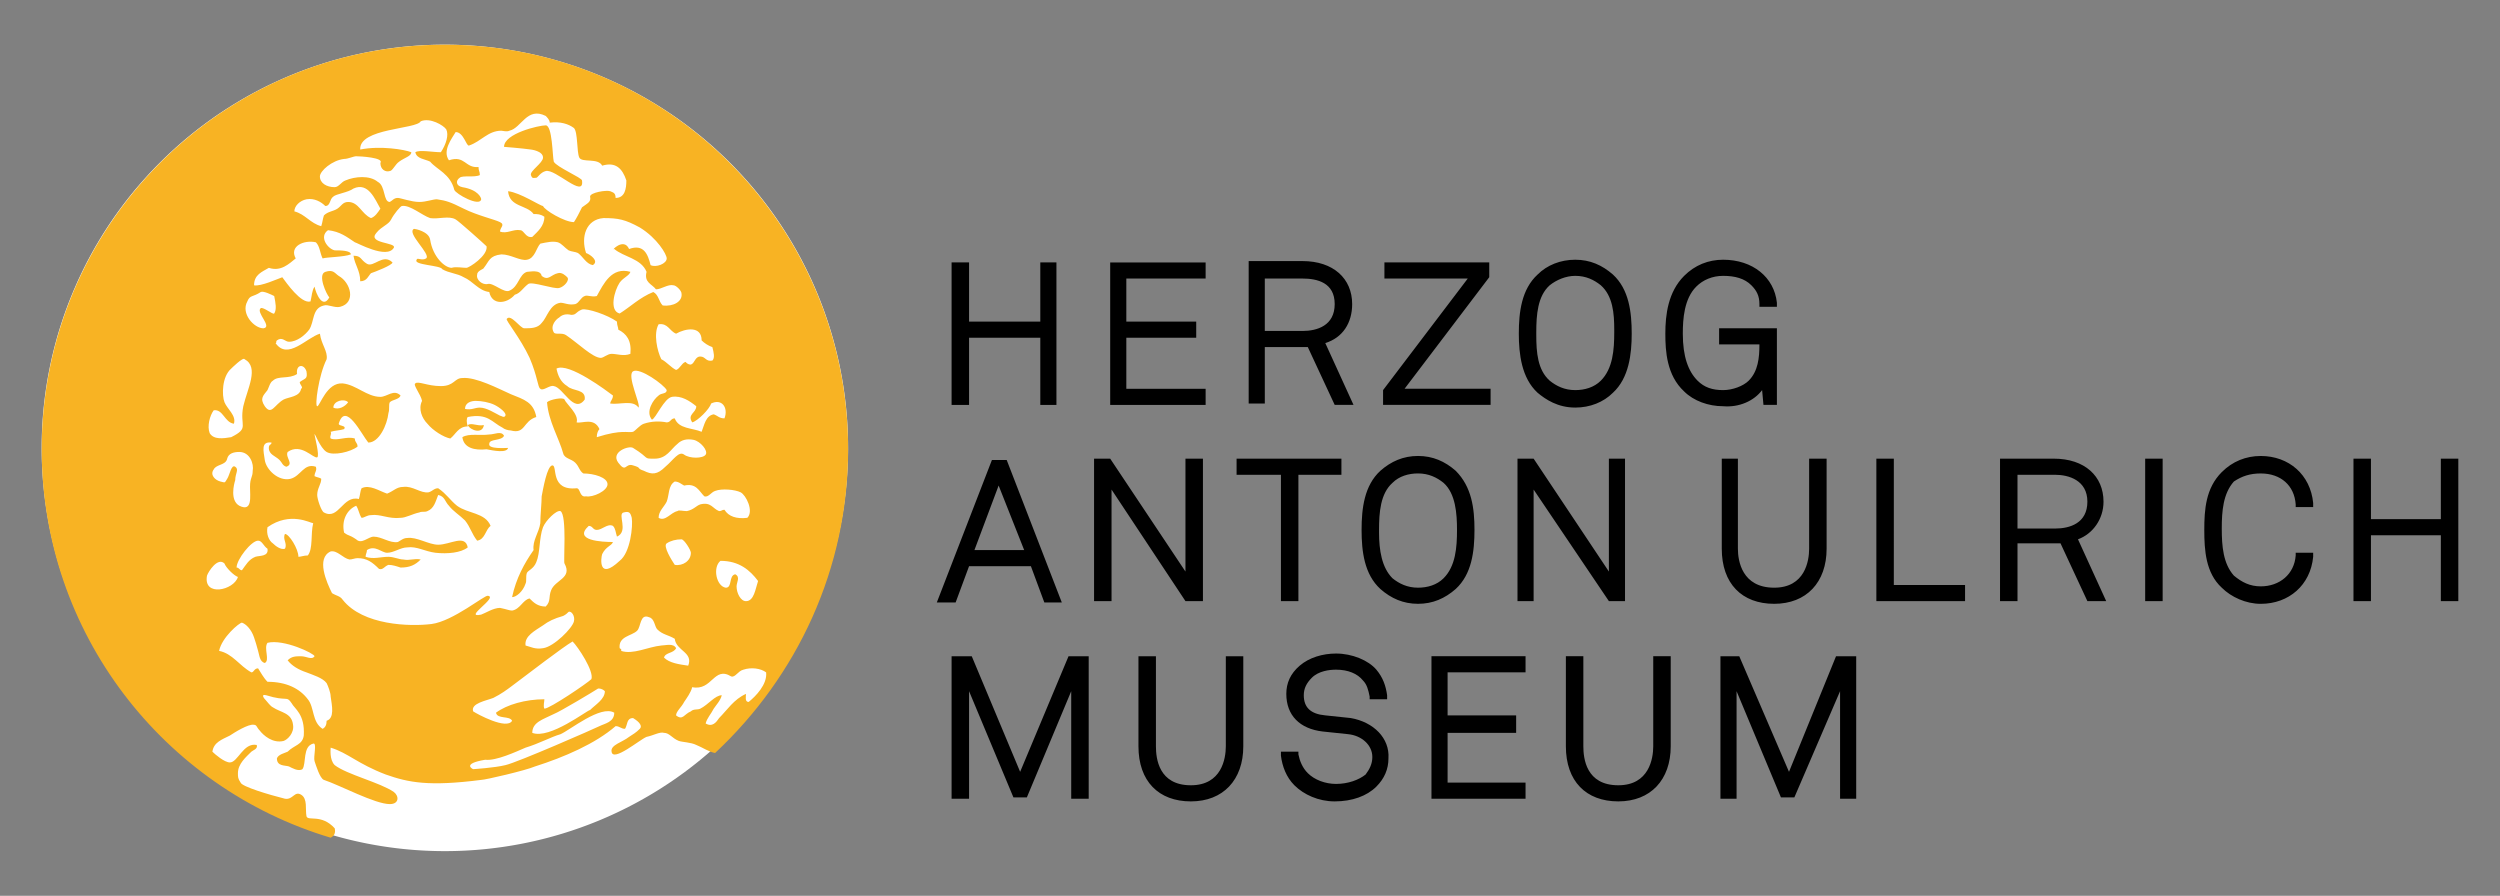
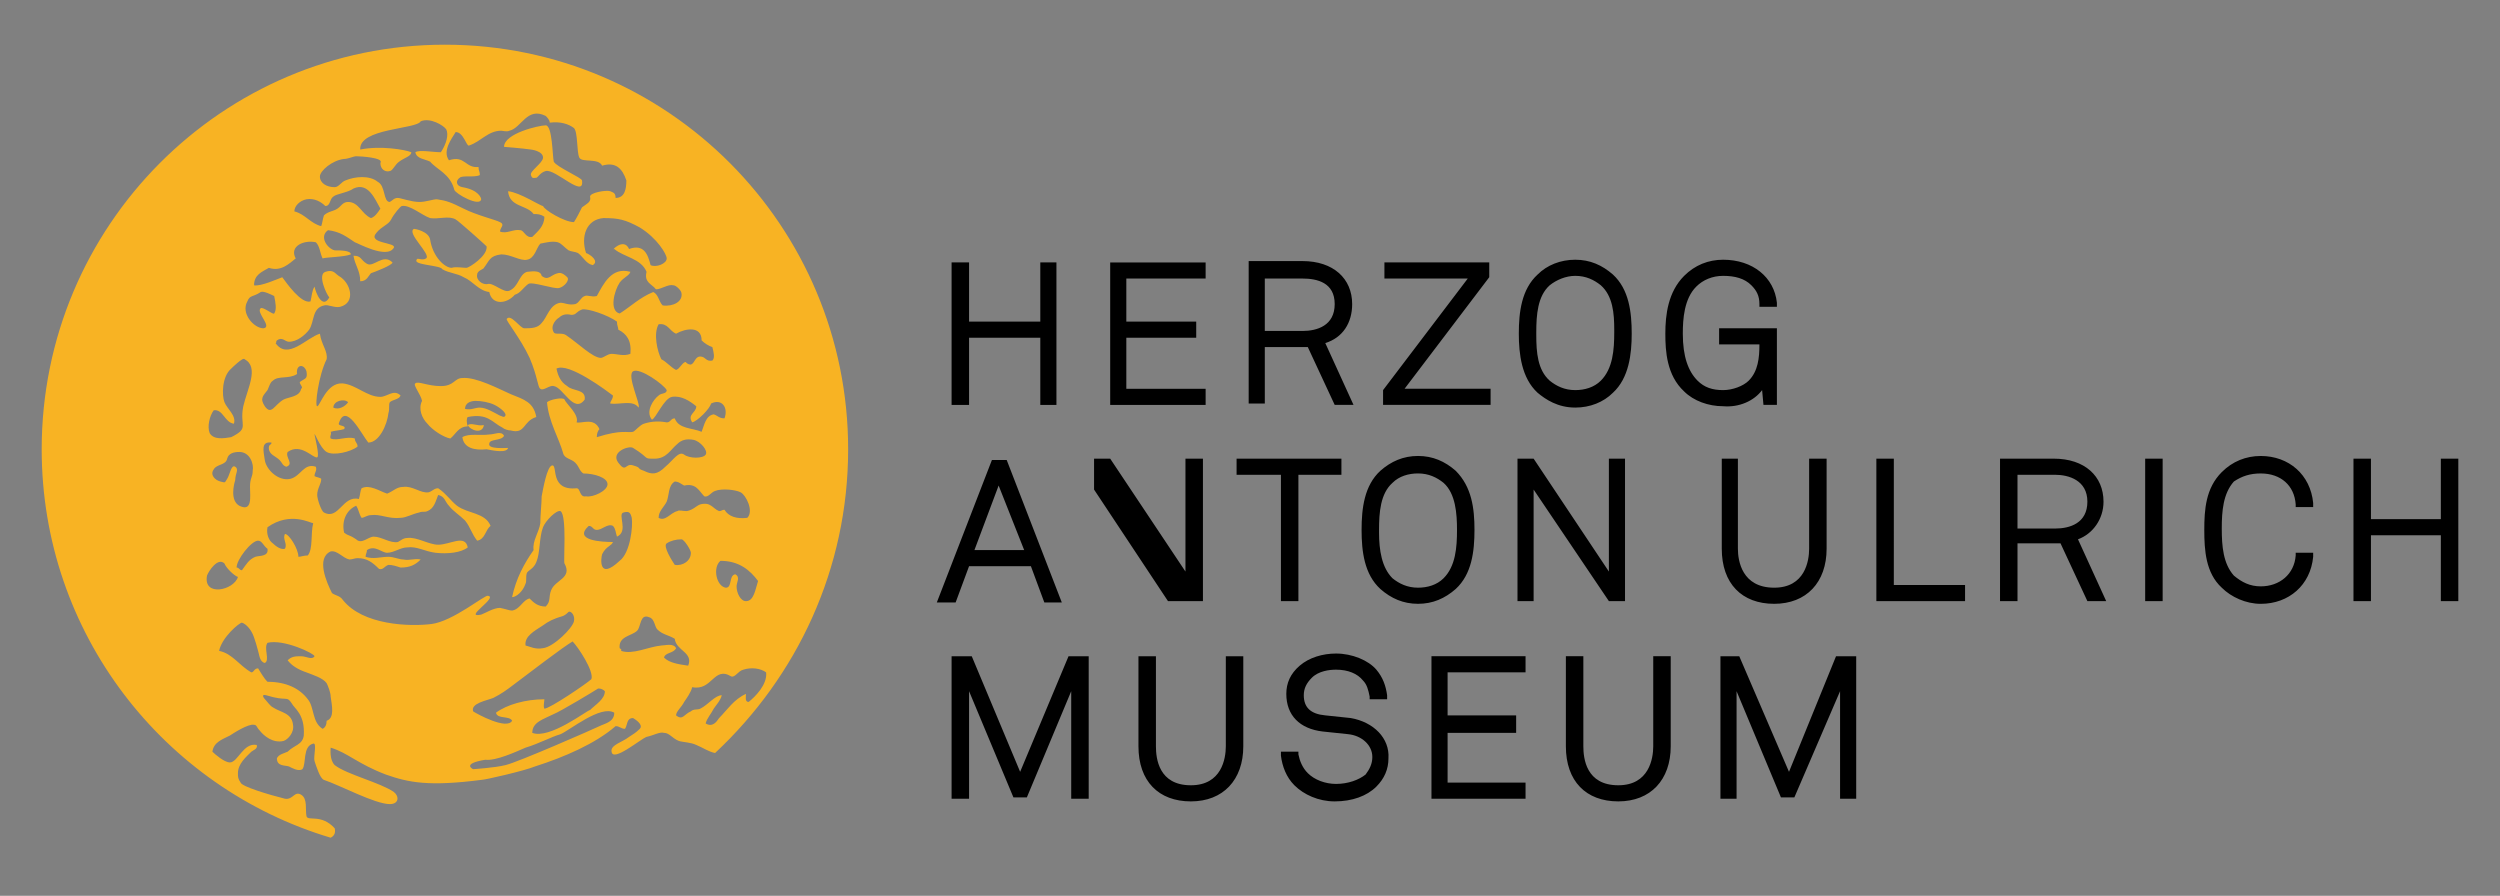
<svg xmlns="http://www.w3.org/2000/svg" width="600" height="215" version="1.1">
  <rect width="100%" height="100%" fill="#808080" stroke="none" />
-   <path d="m542.58 113.63c4.839 0 8.065 2.903 8.387 7.419v0.645h4.194v-0.968c-0.645-6.774-5.806-11.29-12.581-11.29-3.548 0-6.774 1.29-9.355 3.871-3.871 3.871-4.194 9.032-4.194 13.871s0.323 10.323 4.194 13.871c2.258 2.258 5.806 3.871 9.355 3.871 6.774 0 11.935-4.516 12.581-11.29v-0.968h-4.194v0.645c-0.323 4.516-3.871 7.419-8.387 7.419-2.581 0-4.516-0.968-6.452-2.581-2.581-2.903-2.903-7.097-2.903-11.29 0-4.194 0.323-8.387 2.903-11.29 1.935-1.29 3.871-1.935 6.452-1.935zm-253.23-20.323h-19.032v-12.258h16.774v-3.871h-16.774v-10.323h19.032v-3.871h-22.903v34.194h22.903zm-56.774-12.258h17.097v16.129h3.871v-34.194h-3.871v14.194h-17.097v-14.194h-4.194v34.194h4.194zm12.258 104.19-11.613-27.742h-4.839v34.194h4.194v-25.806l10.645 25.484h3.226l10.645-25.484v25.806h4.194v-34.194h-4.839zm-12.258-49.355h14.839l3.226 8.71h4.194l-13.226-34.194h-3.548l-13.226 34.194h4.516zm1.29-3.871 5.806-15.484 6.129 15.484zm54.839 12.258v-34.194h-4.194v27.097l-18.065-27.097h-3.871v34.194h4.194v-26.774l17.742 26.774zm128.39-12.581v-21.613h-3.871v21.613c0 8.387 4.839 13.226 12.581 13.226 7.742 0 12.581-5.161 12.581-13.226v-21.613h-4.194v21.613c0 2.903-0.968 9.355-8.387 9.355-7.742 0-8.71-6.452-8.71-9.355zm-39.032-33.871c3.548 0 6.774-1.29 9.032-3.548 3.871-3.548 4.516-9.355 4.516-14.194 0-5.161-0.645-10.645-4.516-14.194-2.581-2.258-5.484-3.548-9.032-3.548s-6.774 1.29-9.032 3.548c-3.871 3.548-4.516 9.032-4.516 14.194 0 4.839 0.645 10.645 4.516 14.194 1.935 1.613 4.839 3.548 9.032 3.548zm0-31.613c2.581 0 4.516 0.968 6.129 2.258 2.903 2.581 3.226 6.774 3.226 10.645v0.645c0 4.194-0.323 8.71-3.226 11.613-1.613 1.613-3.871 2.258-6.129 2.258-2.581 0-4.516-0.968-6.129-2.258-2.903-2.581-3.226-6.774-3.226-10.968v-0.645c0-4.194 0.323-8.71 3.226-11.29 1.613-1.29 3.871-2.258 6.129-2.258zm207.74 43.871v14.516h-16.774v-14.516h-4.194v34.194h4.194v-15.806h16.774v15.806h4.194v-34.194zm-228.06-16.774h-20.645l20.323-26.774v-3.548h-25.161v3.871h20l-20.323 26.774v3.548h25.806zm147.1 27.097c0-6.129-4.516-10.323-11.935-10.323h-12.903v34.194h4.194v-13.871h10.323l6.452 13.871h4.516l-6.774-14.839c3.548-1.29 6.129-4.839 6.129-9.032zm-3.871 0c0 5.161-4.194 6.452-7.742 6.452h-9.032v-12.903h9.032c3.226 0 7.742 1.29 7.742 6.452zm-197.42-37.097h10.323l6.452 13.871h4.516l-6.774-14.839c4.194-1.29 6.452-4.839 6.452-9.355 0-6.129-4.516-10.323-11.935-10.323h-12.903v34.194h3.871zm16.774-10.323c0 5.161-4.194 6.452-7.742 6.452h-9.032v-12.581h9.032c3.548 0 7.742 0.968 7.742 6.129zm-26.129 106.13c0 2.903-0.968 9.355-8.387 9.355-7.742 0-8.387-6.452-8.387-9.355v-21.613h-4.194v21.613c0 8.387 4.839 13.226 12.581 13.226s12.581-5.161 12.581-13.226v-21.613h-4.194zm128.71-85.484 0.323 3.548h3.226v-18.387h-13.871v3.871h9.677c0 3.226-0.323 6.452-2.581 8.71-1.29 1.29-3.871 2.258-6.129 2.258-2.581 0-4.516-0.645-6.129-2.258-2.258-2.258-3.548-5.806-3.548-11.29 0-3.548 0.323-8.387 3.226-11.29 1.613-1.613 3.871-2.581 6.452-2.581 2.903 0 5.161 0.645 6.774 2.258 1.29 1.29 1.935 2.581 1.935 4.516v0.645h4.194v-0.968c-0.645-6.129-5.806-10.323-12.903-10.323-3.548 0-6.774 1.29-9.355 3.871-3.871 3.871-4.516 9.355-4.516 13.871 0 4.194 0.323 10 4.516 13.871 2.258 2.258 5.806 3.548 9.355 3.548 3.871 0.323 7.419-1.29 9.355-3.871zm-32.903 50.645v-34.194h-3.871v27.097l-18.065-27.097h-3.871v34.194h3.871v-26.774l18.065 26.774zm39.355 40.968-11.936-27.742h-4.516v34.194h3.871v-25.806l10.645 25.484h3.226l10.968-25.484v25.806h3.871v-34.194h-4.839zm25.161-75.161h-4.194v34.194h21.29v-3.871h-17.097zm-57.742 69.032c0 2.903-0.968 9.355-8.387 9.355-7.742 0-8.387-6.452-8.387-9.355v-21.613h-4.194v21.613c0 8.387 4.839 13.226 12.581 13.226s12.581-5.161 12.581-13.226v-21.613h-4.194zm-85.161-34.839v-30.323h10.323v-3.871h-25.161v3.871h10.645v30.323zm12.581 28.065-6.129-0.645c-3.548-0.323-5.161-1.935-5.161-4.839 0-1.613 0.645-2.903 1.935-4.194 1.613-1.613 4.194-1.935 5.806-1.935 2.903 0 5.161 0.968 6.452 2.581 0.968 0.968 1.29 2.258 1.613 3.871v0.645h4.194v-0.968c-0.323-2.258-0.968-4.194-2.581-6.129-1.935-2.258-5.806-3.871-9.677-3.871-3.226 0-6.452 0.968-8.71 2.903-2.258 1.935-3.226 4.194-3.226 6.774 0 5.161 3.226 8.387 8.71 9.032l6.129 0.645c3.226 0.323 5.806 2.581 5.806 5.484 0 1.613-0.645 2.903-1.613 4.194-1.613 1.29-4.194 2.258-7.097 2.258-2.581 0-5.161-0.968-6.774-2.581-1.29-1.29-1.935-2.903-2.258-4.516v-0.645h-4.194v0.968c0.323 2.581 1.29 5.161 3.226 7.097 2.258 2.258 5.806 3.871 9.677 3.871 4.194 0 7.742-1.29 10-3.548 1.935-1.935 2.903-4.194 2.903-6.774 0.323-4.839-3.548-8.71-9.032-9.677zm29.677-45.161c0-5.161-0.645-10.323-4.516-14.194-2.581-2.258-5.484-3.548-9.032-3.548s-6.452 1.29-9.032 3.548c-3.871 3.548-4.516 9.032-4.516 14.194 0 5.161 0.645 10.645 4.516 14.194 2.581 2.258 5.484 3.548 9.032 3.548 3.548 0 6.452-1.29 9.032-3.548 3.871-3.548 4.516-9.032 4.516-14.194zm-4.194 0c0 4.194-0.323 8.71-3.226 11.613-1.613 1.613-3.871 2.258-6.129 2.258-2.581 0-4.516-0.968-6.129-2.258-2.581-2.581-3.226-6.774-3.226-10.968v-0.645c0-4.194 0.323-8.71 3.226-11.29 1.613-1.613 3.871-2.258 6.129-2.258 2.581 0 4.516 0.968 6.129 2.258 2.903 2.581 3.226 7.419 3.226 11.29zm165.16-17.097h4.194v34.194h-4.194zm-171.29 81.613h22.581v-3.871h-18.71v-11.935h16.452v-4.194h-16.452v-10.323h18.71v-3.871h-22.581z" />
-   <path d="m106.77 204.27a96.775 96.775 0 1 0 0-193.55 96.775 96.775 0 0 0 0 193.55" fill="#fff" />
+   <path d="m542.58 113.63c4.839 0 8.065 2.903 8.387 7.419v0.645h4.194v-0.968c-0.645-6.774-5.806-11.29-12.581-11.29-3.548 0-6.774 1.29-9.355 3.871-3.871 3.871-4.194 9.032-4.194 13.871s0.323 10.323 4.194 13.871c2.258 2.258 5.806 3.871 9.355 3.871 6.774 0 11.935-4.516 12.581-11.29v-0.968h-4.194v0.645c-0.323 4.516-3.871 7.419-8.387 7.419-2.581 0-4.516-0.968-6.452-2.581-2.581-2.903-2.903-7.097-2.903-11.29 0-4.194 0.323-8.387 2.903-11.29 1.935-1.29 3.871-1.935 6.452-1.935zm-253.23-20.323h-19.032v-12.258h16.774v-3.871h-16.774v-10.323h19.032v-3.871h-22.903v34.194h22.903zm-56.774-12.258h17.097v16.129h3.871v-34.194h-3.871v14.194h-17.097v-14.194h-4.194v34.194h4.194zm12.258 104.19-11.613-27.742h-4.839v34.194h4.194v-25.806l10.645 25.484h3.226l10.645-25.484v25.806h4.194v-34.194h-4.839zm-12.258-49.355h14.839l3.226 8.71h4.194l-13.226-34.194h-3.548l-13.226 34.194h4.516zm1.29-3.871 5.806-15.484 6.129 15.484zm54.839 12.258v-34.194h-4.194v27.097l-18.065-27.097h-3.871v34.194v-26.774l17.742 26.774zm128.39-12.581v-21.613h-3.871v21.613c0 8.387 4.839 13.226 12.581 13.226 7.742 0 12.581-5.161 12.581-13.226v-21.613h-4.194v21.613c0 2.903-0.968 9.355-8.387 9.355-7.742 0-8.71-6.452-8.71-9.355zm-39.032-33.871c3.548 0 6.774-1.29 9.032-3.548 3.871-3.548 4.516-9.355 4.516-14.194 0-5.161-0.645-10.645-4.516-14.194-2.581-2.258-5.484-3.548-9.032-3.548s-6.774 1.29-9.032 3.548c-3.871 3.548-4.516 9.032-4.516 14.194 0 4.839 0.645 10.645 4.516 14.194 1.935 1.613 4.839 3.548 9.032 3.548zm0-31.613c2.581 0 4.516 0.968 6.129 2.258 2.903 2.581 3.226 6.774 3.226 10.645v0.645c0 4.194-0.323 8.71-3.226 11.613-1.613 1.613-3.871 2.258-6.129 2.258-2.581 0-4.516-0.968-6.129-2.258-2.903-2.581-3.226-6.774-3.226-10.968v-0.645c0-4.194 0.323-8.71 3.226-11.29 1.613-1.29 3.871-2.258 6.129-2.258zm207.74 43.871v14.516h-16.774v-14.516h-4.194v34.194h4.194v-15.806h16.774v15.806h4.194v-34.194zm-228.06-16.774h-20.645l20.323-26.774v-3.548h-25.161v3.871h20l-20.323 26.774v3.548h25.806zm147.1 27.097c0-6.129-4.516-10.323-11.935-10.323h-12.903v34.194h4.194v-13.871h10.323l6.452 13.871h4.516l-6.774-14.839c3.548-1.29 6.129-4.839 6.129-9.032zm-3.871 0c0 5.161-4.194 6.452-7.742 6.452h-9.032v-12.903h9.032c3.226 0 7.742 1.29 7.742 6.452zm-197.42-37.097h10.323l6.452 13.871h4.516l-6.774-14.839c4.194-1.29 6.452-4.839 6.452-9.355 0-6.129-4.516-10.323-11.935-10.323h-12.903v34.194h3.871zm16.774-10.323c0 5.161-4.194 6.452-7.742 6.452h-9.032v-12.581h9.032c3.548 0 7.742 0.968 7.742 6.129zm-26.129 106.13c0 2.903-0.968 9.355-8.387 9.355-7.742 0-8.387-6.452-8.387-9.355v-21.613h-4.194v21.613c0 8.387 4.839 13.226 12.581 13.226s12.581-5.161 12.581-13.226v-21.613h-4.194zm128.71-85.484 0.323 3.548h3.226v-18.387h-13.871v3.871h9.677c0 3.226-0.323 6.452-2.581 8.71-1.29 1.29-3.871 2.258-6.129 2.258-2.581 0-4.516-0.645-6.129-2.258-2.258-2.258-3.548-5.806-3.548-11.29 0-3.548 0.323-8.387 3.226-11.29 1.613-1.613 3.871-2.581 6.452-2.581 2.903 0 5.161 0.645 6.774 2.258 1.29 1.29 1.935 2.581 1.935 4.516v0.645h4.194v-0.968c-0.645-6.129-5.806-10.323-12.903-10.323-3.548 0-6.774 1.29-9.355 3.871-3.871 3.871-4.516 9.355-4.516 13.871 0 4.194 0.323 10 4.516 13.871 2.258 2.258 5.806 3.548 9.355 3.548 3.871 0.323 7.419-1.29 9.355-3.871zm-32.903 50.645v-34.194h-3.871v27.097l-18.065-27.097h-3.871v34.194h3.871v-26.774l18.065 26.774zm39.355 40.968-11.936-27.742h-4.516v34.194h3.871v-25.806l10.645 25.484h3.226l10.968-25.484v25.806h3.871v-34.194h-4.839zm25.161-75.161h-4.194v34.194h21.29v-3.871h-17.097zm-57.742 69.032c0 2.903-0.968 9.355-8.387 9.355-7.742 0-8.387-6.452-8.387-9.355v-21.613h-4.194v21.613c0 8.387 4.839 13.226 12.581 13.226s12.581-5.161 12.581-13.226v-21.613h-4.194zm-85.161-34.839v-30.323h10.323v-3.871h-25.161v3.871h10.645v30.323zm12.581 28.065-6.129-0.645c-3.548-0.323-5.161-1.935-5.161-4.839 0-1.613 0.645-2.903 1.935-4.194 1.613-1.613 4.194-1.935 5.806-1.935 2.903 0 5.161 0.968 6.452 2.581 0.968 0.968 1.29 2.258 1.613 3.871v0.645h4.194v-0.968c-0.323-2.258-0.968-4.194-2.581-6.129-1.935-2.258-5.806-3.871-9.677-3.871-3.226 0-6.452 0.968-8.71 2.903-2.258 1.935-3.226 4.194-3.226 6.774 0 5.161 3.226 8.387 8.71 9.032l6.129 0.645c3.226 0.323 5.806 2.581 5.806 5.484 0 1.613-0.645 2.903-1.613 4.194-1.613 1.29-4.194 2.258-7.097 2.258-2.581 0-5.161-0.968-6.774-2.581-1.29-1.29-1.935-2.903-2.258-4.516v-0.645h-4.194v0.968c0.323 2.581 1.29 5.161 3.226 7.097 2.258 2.258 5.806 3.871 9.677 3.871 4.194 0 7.742-1.29 10-3.548 1.935-1.935 2.903-4.194 2.903-6.774 0.323-4.839-3.548-8.71-9.032-9.677zm29.677-45.161c0-5.161-0.645-10.323-4.516-14.194-2.581-2.258-5.484-3.548-9.032-3.548s-6.452 1.29-9.032 3.548c-3.871 3.548-4.516 9.032-4.516 14.194 0 5.161 0.645 10.645 4.516 14.194 2.581 2.258 5.484 3.548 9.032 3.548 3.548 0 6.452-1.29 9.032-3.548 3.871-3.548 4.516-9.032 4.516-14.194zm-4.194 0c0 4.194-0.323 8.71-3.226 11.613-1.613 1.613-3.871 2.258-6.129 2.258-2.581 0-4.516-0.968-6.129-2.258-2.581-2.581-3.226-6.774-3.226-10.968v-0.645c0-4.194 0.323-8.71 3.226-11.29 1.613-1.613 3.871-2.258 6.129-2.258 2.581 0 4.516 0.968 6.129 2.258 2.903 2.581 3.226 7.419 3.226 11.29zm165.16-17.097h4.194v34.194h-4.194zm-171.29 81.613h22.581v-3.871h-18.71v-11.935h16.452v-4.194h-16.452v-10.323h18.71v-3.871h-22.581z" />
  <path d="m139.68 43.31c0-0.645-6.129-3.226-6.774-4.516-0.323-1.29-0.323-8.71-1.935-8.71s-10 1.935-10 5.161c0 0 4.194 0.323 6.452 0.645 0 0 2.903 0.323 2.903 1.935 0 1.29-3.226 3.226-2.903 4.194 0.323 0.968 0.645 0.645 1.29 0.645 0.323 0 0.968-1.29 2.258-1.613 2.258-0.645 9.355 6.774 8.71 2.258zm-45.484 19.677c-2.258-2.258-4.516 1.29-6.129 0.323-1.613-0.968-1.29-1.935-3.226-1.935 0.323 2.258 1.613 3.548 1.613 6.129 1.613 0 1.935-1.29 2.581-1.935 0.968-0.323 5.161-1.935 5.161-2.581zm16.774 41.935c0.323 2.581 2.903 3.226 5.806 2.903 1.613 0.323 4.839 0.968 5.161-0.323-0.645 0-4.839 0.323-4.516-0.968 0-1.29 2.903-0.645 3.548-1.935-0.645-1.29-2.258-0.323-3.548-0.323-2.258 0.323-4.839-0.323-6.452 0.645zm5.161-2.903c-1.613 0.323-2.903-0.645-3.871 0 0.645 1.29 3.548 2.258 3.871 0zm5.161-2.258c-0.323 0.645-0.968 0-1.29 0-1.29-0.645-3.226-1.935-4.839-1.935-1.29 0-1.935 0.645-3.548 0.323 0-1.613 1.613-1.935 2.581-1.935 1.29 0 3.226 0.323 4.516 0.968 1.29 0.645 2.903 1.935 2.581 2.581zm7.419 0.323c-0.645-3.548-2.903-4.194-6.129-5.484-2.903-1.29-8.387-4.194-11.613-3.871-1.935 0-1.935 1.935-5.161 1.935s-5.484-1.29-6.129-0.645c-0.645 0.323 1.29 2.581 1.613 4.194-0.968 1.935 0 4.194 1.29 5.484 1.29 1.613 3.871 3.226 5.484 3.548 1.29-0.968 1.935-2.903 4.194-2.903-0.323-0.968-0.323-1.935 0-2.258 4.839-0.968 5.806 1.29 8.387 2.581 0.323 0.323 1.29 0.645 1.935 0.645 3.548 0.968 2.903-2.258 6.129-3.226zm43.871 72.258c-0.645 0.968-1.613 2.258-3.226 1.29 0.323-1.29 1.29-2.258 1.935-3.548 0.645-0.968 1.613-1.935 1.935-3.226-1.613 0-3.226 2.258-5.161 3.226-0.645 0.323-1.613 0-2.258 0.645-1.613 0.645-1.935 2.258-3.548 0.968 0-0.968 1.29-1.935 1.935-3.226 0.645-0.968 1.613-2.258 1.935-3.548 4.839 0.968 5.161-5.161 9.355-2.581 0.968 0.323 1.613-1.29 2.903-1.613 1.935-0.645 4.194-0.323 5.484 0.645 0.323 2.903-2.581 5.806-4.194 7.097-0.968 0-0.645-1.29-0.645-1.935-2.903 1.29-4.516 3.871-6.452 5.806zm9.355-32.903c-0.645 1.935-0.968 4.839-2.903 4.839-1.29 0-2.258-1.935-2.258-3.548 0-0.968 0.968-2.258-0.323-2.903-1.613 0.323-0.645 3.226-2.258 3.226-2.258-0.323-3.226-4.839-1.29-6.452 4.516 0 7.097 2.258 9.032 4.839zm-2.581-15.161c-2.581 0.323-4.516-0.323-5.484-1.935-0.645 0-0.645 0.323-1.29 0.323-1.613-0.645-1.935-2.258-4.516-1.613-0.968 0.323-1.613 1.29-3.226 1.613-0.968 0-1.935-0.323-2.258 0-1.613 0.323-2.903 2.581-4.516 1.613 0-1.613 1.29-2.581 1.935-3.871 0.645-1.613 0.323-3.871 1.935-4.839 0.968 0 1.613 0.645 2.258 0.968 2.903-0.645 3.548 1.29 4.839 2.581 0.968 0.323 1.613-0.968 2.581-1.29 1.613-0.645 4.839-0.323 6.129 0.323s3.226 4.516 1.613 6.129zm-95.806-27.742c-0.645 0.968-2.258 1.935-3.548 1.29 0-1.613 2.581-2.258 3.548-1.29zm63.226-11.613c-0.968 0-1.935 0.968-2.581 0.968-1.935 0-5.484-3.548-8.387-5.484-0.968-0.645-2.581 0-2.903-0.645-0.968-1.613 0.645-3.226 1.29-3.548 0.645-0.645 1.613-0.968 2.903-0.645 1.29 0 0.968-0.645 2.581-1.29 1.29-0.323 6.129 1.29 8.387 2.903 0 0.968 0.323 1.29 0.323 1.935 1.935 0.968 3.226 2.581 2.903 5.806-1.613 0.645-3.226 0-4.516 0zm27.097 15.484c-1.29 0-1.613-0.645-2.581-0.968-1.935 0.323-2.258 2.581-2.903 4.194-2.258-0.968-5.484-0.645-6.452-3.226-0.968 0-0.968 0.968-1.935 0.968-1.613-0.323-3.548-0.323-5.484 0.323-0.968 0.323-1.935 1.613-2.581 1.935-1.29 0.323-2.581-0.645-8.71 1.29 0-0.968 0.323-1.613 0.645-1.935-1.29-2.903-4.194-1.29-5.484-1.613 0.645-1.935-2.581-4.516-2.903-5.484-0.323-0.645-3.548 0-4.194 0.645 0.323 4.516 2.903 8.71 3.871 12.258 0.323 1.29 1.935 1.29 2.903 2.258 0.968 0.968 0.968 1.935 1.935 2.581 2.581 0 5.806 0.968 5.806 2.581 0 1.613-3.548 3.226-5.161 2.903-1.613 0.323-1.29-1.935-2.258-1.935-6.452 0.645-4.516-5.484-5.806-5.484-1.29 0-2.258 5.806-2.581 7.419 0 1.613-0.323 4.516-0.323 6.452-0.323 2.258-1.935 4.194-1.613 6.452-2.258 3.226-4.194 6.774-5.161 11.29 0.968 0 2.581-1.29 3.226-3.226 0.323-0.645 0-1.613 0.323-2.581 0.323-0.645 1.613-0.968 2.258-2.581 0.968-2.258 0.645-5.806 1.613-8.387 0.645-1.613 3.226-4.194 4.194-3.871 1.613 0.968 0.645 12.581 0.968 12.581 1.935 3.548-2.258 3.871-3.226 6.452-0.645 1.613 0 2.581-1.29 3.871-1.935 0-2.903-0.968-3.871-1.935-1.613 0.323-2.258 2.581-4.194 2.903-0.645 0-1.29-0.323-2.903-0.645-1.613 0-3.548 1.29-4.516 1.613-4.516 0.968 4.194-4.194 1.613-4.516-0.645-0.323-8.387 6.129-13.548 6.774s-16.452 0.323-21.29-5.806c-0.645-0.968-1.613-0.968-2.581-1.613-1.29-2.581-3.871-8.387-0.323-10 1.613-0.323 2.903 1.613 4.516 1.935 0.645 0 1.29-0.323 1.935-0.323 2.258 0 3.548 0.968 5.161 2.581 0.968 0.323 1.29-0.645 2.258-0.968 0.968 0 1.935 0.323 2.903 0.645 2.258 0 3.548-0.645 4.839-1.935-1.613-0.323-2.581 0.323-4.194 0-0.968 0-2.258-0.645-3.548-0.645-1.935 0-3.548 0.645-5.484 0 0-0.645 0.323-0.968 0.323-1.613 1.935-1.29 3.548 0.645 4.839 0.645 1.613 0 3.226-1.29 4.839-1.29 2.258-0.323 4.194 0.968 6.774 1.29 2.903 0.323 6.129 0 7.742-1.29-0.645-3.226-4.194-0.645-7.097-0.645-2.258 0-5.161-1.935-7.419-1.613-0.968 0-1.613 0.645-2.258 0.968-1.935 0.323-3.871-1.29-5.806-1.29-1.29 0-2.903 1.935-4.194 0.645-1.935-1.29-1.613-0.645-2.903-1.613-0.645-2.903 0.645-5.484 2.903-6.452 0.645 0.968 0.645 1.935 1.29 2.903 0.645 0 1.29-0.645 2.258-0.645 2.258-0.323 4.194 0.968 7.097 0.645 1.29 0 2.903-0.968 4.516-1.29 0.645-0.323 1.29 0 1.935-0.323 1.613-0.645 1.935-2.258 2.581-3.871 1.613 0.323 1.613 1.613 2.581 2.581 0.968 1.29 2.581 2.258 3.871 3.548 1.29 1.613 1.613 3.226 2.903 4.839 1.935-0.323 1.935-2.581 3.226-3.548-1.29-3.226-5.484-2.903-8.065-4.839-1.613-1.29-2.581-2.903-4.516-4.194-0.968 0-1.29 0.645-2.258 0.968-1.935 0.323-3.871-1.613-6.129-1.29-1.613 0-2.258 0.968-3.871 1.613-1.935-0.645-4.194-2.258-6.129-1.29-0.323 0.645-0.323 1.613-0.645 2.581-3.871-0.968-4.839 5.161-8.387 3.226-0.645-0.323-1.613-3.226-1.613-4.194 0-1.613 0.968-2.581 0.968-3.871-0.323-0.323-0.968-0.323-1.613-0.645 0-0.968 0.645-1.29 0.323-2.258-2.903-0.968-3.548 2.258-6.129 2.903-2.903 0.645-5.806-2.258-6.129-4.516-0.323-2.258-0.968-4.516 1.613-4.194 0 0.645-0.645 0.323-0.645 1.29 0 1.613 1.613 1.935 2.581 2.903 0.645 0.645 0.645 1.29 1.613 1.613 1.935-0.645-0.323-2.258 0.323-3.548 3.226-2.258 6.129 1.613 7.097 1.29 0.645-0.323-0.645-5.161-0.645-5.484 0-0.645 1.29 3.226 2.903 4.194 1.613 0.968 5.806 0 7.419-1.29 0-0.968-0.645-0.968-0.645-1.935-1.935-0.645-4.194 0.645-5.806 0-0.323-0.645 0.323-0.968 0-1.613 0.968-0.323 2.258-0.323 3.226-0.645 0.645-0.968-1.29-0.645-1.29-1.29 1.613-5.484 5.484 2.581 7.097 4.516 2.581 0 4.516-4.194 4.839-7.097 0.323-0.968 0-1.935 0.323-2.581 0.645-0.645 2.258-0.645 2.581-1.613-1.613-1.613-3.226 0.323-4.839 0.323-3.226 0-5.806-2.903-9.032-3.226-3.871-0.323-5.484 5.484-6.129 5.484s0.323-7.419 2.258-11.29c0.323-1.935-1.29-3.548-1.613-6.129-3.226 0.968-7.742 6.452-10.645 2.258 0.323 0 0-0.323 0.323-0.645 1.29-0.968 1.935 0.323 2.903 0.323 1.935 0 3.871-1.613 4.839-2.903 1.29-1.935 0.645-5.161 3.548-5.806 0.968-0.323 2.581 0.645 3.871 0.323 3.871-0.968 2.581-5.806-0.323-7.419-0.968-0.645-1.29-1.613-3.226-0.968s0.323 5.484 0.968 6.129c-1.613 2.903-3.226-0.968-3.548-2.581-0.645 0.968-0.645 2.258-0.968 3.548-2.258 0.645-5.806-4.516-6.774-5.806-0.968 0.323-5.161 2.258-6.774 1.935 0-2.581 1.935-3.226 3.548-4.194 2.903 0.968 4.839-0.968 6.452-2.258-1.613-2.903 1.935-4.516 4.839-3.871 0.968 0.968 0.968 2.581 1.613 3.871 0.968-0.323 5.161-0.323 6.774-0.968 0-0.968-2.581-0.968-3.871-0.968-1.613-0.323-3.871-3.226-1.613-4.839 2.903 0.323 4.516 1.613 6.452 2.903 0.323 0 7.742 4.194 9.355 1.29 0.645-1.29-6.452-0.968-4.194-3.548 1.29-1.613 2.903-1.935 3.548-3.226 0.645-1.29 2.258-3.226 2.581-3.226 1.935-0.323 4.839 2.258 6.774 2.903 1.935 0.323 4.516-0.645 6.129 0.323 0.645 0.323 6.774 5.806 7.419 6.452 0.323 2.258-4.194 5.161-4.839 5.161-0.968 0-2.581-0.323-3.548 0-1.613 0-4.516-2.581-5.161-6.774-0.323-1.935-3.548-2.581-3.871-2.581-1.935 0.968 4.194 6.129 2.903 7.097-0.968 0.645-2.258-0.323-2.258 0.323-0.968 1.29 5.806 1.29 6.129 2.258 1.613 0.968 3.548 0.968 5.161 1.935 2.258 0.968 3.548 3.226 6.129 3.548 0.645 3.226 4.194 2.903 6.129 0.645 1.29-0.323 1.935-1.613 3.226-2.581 0.968-0.645 6.129 1.29 7.419 0.968s2.581-1.935 1.935-2.581c-0.323-0.323-1.29-1.29-2.258-0.968-1.613 0.323-2.258 1.935-3.871 0.645-0.323-1.613-2.903-0.968-3.548-0.968-1.935 0.645-1.935 3.548-4.194 4.516-1.29 0.645-3.871-1.935-5.161-1.613-1.29 0.323-2.903-0.968-2.581-2.258 0-0.968 1.613-1.29 1.613-1.613 1.29-1.613 1.29-2.903 4.194-3.226 2.258 0 4.516 1.613 6.129 1.29 1.935-0.323 2.258-2.903 3.226-3.871 1.613-0.323 2.903-0.645 4.194-0.323 0.968 0.323 1.613 1.29 2.581 1.935 0.645 0.323 1.613 0.323 2.258 0.645 1.29 0.968 1.935 2.581 3.548 2.903 1.613-0.968-0.645-2.581-1.613-2.903-1.29-3.871 0-8.065 4.194-8.387 3.548 0 5.161 0.323 8.71 2.258 4.194 2.581 6.452 6.452 6.452 7.419 0 1.29-2.581 2.258-3.871 1.613-0.645-2.581-1.613-5.161-5.161-3.871-1.29-2.903-4.516 0.645-3.548 0 2.258 1.935 6.452 2.258 7.742 5.484-0.645 2.581 1.29 2.903 2.258 4.194 1.29 0 2.903-1.29 4.194-0.968 0.645 0 1.935 1.29 1.935 1.935 0.323 1.935-1.935 3.226-4.516 2.903-0.968-0.968-0.968-2.581-2.258-3.226-3.226 1.29-5.484 3.548-8.065 5.161-2.581-0.645-1.29-5.484 0-7.419 0.968-1.29 2.258-1.613 2.581-2.581-4.516-1.29-6.452 2.903-8.065 5.806-1.29 0.323-2.258-0.323-2.903 0-0.968 0.323-1.29 1.613-2.258 1.935-1.613 0.323-2.581-0.323-3.548-0.323-2.581 0.323-3.226 3.548-4.516 4.839-0.968 1.29-2.581 1.29-4.194 1.29-0.968 0-3.226-3.548-4.194-2.258-0.323 0.323 3.226 4.516 5.484 9.355 1.935 4.516 1.935 7.097 2.581 7.419 0.645 0.645 2.258-0.968 3.226-0.645 2.258 0.323 4.839 6.774 7.419 3.226 0.323-2.581-2.903-1.935-4.194-3.226-1.613-0.968-2.258-2.581-2.581-4.194 2.903-1.613 12.258 5.484 13.548 6.452 0 0.968-0.645 1.29-0.645 1.935 2.258 0.323 5.484-0.968 6.774 0.968 0.645-0.645-2.903-7.742-1.29-8.71 1.613-0.968 7.419 3.226 8.065 4.516 0 0.968-1.29 0.645-1.935 1.29-1.29 0.968-3.226 3.871-1.613 5.806 0.968-0.323 2.903-5.161 4.839-5.484 2.258-0.323 4.194 0.968 5.806 2.258 0 1.613-2.258 1.935-0.968 3.871 1.29-0.323 4.194-3.226 4.516-4.516 2.581-1.29 4.194 0.968 3.226 3.548zm-2.903-13.871c-1.613 0.323-1.613-0.968-2.903-0.968s-1.29 1.613-2.258 1.935c-0.645 0-0.968-0.323-1.29-0.645-0.968 0.323-1.29 1.613-2.258 1.935-1.29-0.645-2.258-1.935-3.548-2.581-0.968-1.935-1.935-6.129-0.645-8.387 2.258-0.323 2.581 1.613 4.194 2.258 2.258-1.29 6.129-1.935 6.129 1.613 0.645 0.645 1.613 1.29 2.581 1.613 0.323 1.29 0.645 2.581-1e-5 3.226zm-20.645-43.226c0 1.935-0.323 4.194-2.581 4.194 0-1.29-0.645-1.29-1.29-1.613-0.968-0.323-4.839 0.323-4.839 1.29 0.323 1.29-0.645 1.613-1.935 2.581-0.645 1.29-1.29 2.581-1.935 3.548-2.258 0-7.097-2.903-7.419-3.871-0.645 0-5.484-3.226-8.387-3.548 0.323 3.871 4.516 3.226 6.129 5.484 0.968 0 1.613 0 2.581 0.645 0 2.258-1.613 3.548-2.903 4.839-1.613 0.323-1.935-1.613-2.903-1.613-1.613-0.323-3.226 0.968-4.839 0.323 0-0.968 1.29-1.613 0-2.258-1.29-0.645-5.484-1.613-8.71-3.226s-4.194-1.935-6.452-2.258c-0.968 0-2.581 0.645-4.194 0.645-1.935 0-4.516-0.968-5.161-0.968-0.968 0-1.29 0.645-1.935 0.968-1.613 0-0.968-3.871-2.903-4.839-1.935-1.613-5.484-1.29-7.742-0.323-0.968 0.323-1.613 1.613-2.581 1.613-1.935 0-3.548-0.968-3.548-2.581 0-1.29 2.903-3.871 5.806-4.194 0.968 0 2.258-0.645 2.903-0.645 0.968 0 6.774 0.323 5.806 1.613 0 1.613 1.29 2.258 2.258 1.935 0.645 0 1.29-1.613 2.258-2.258 1.29-0.968 2.903-1.29 2.903-2.258-1.613-0.645-7.419-1.613-12.258-0.645-0.323-5.161 13.548-4.839 14.516-6.774 2.258-0.968 5.484 0.968 6.129 1.935 0.645 1.29 0 3.548-1.29 5.484-1.935 0-5.161-0.645-6.129 0 0.323 1.613 2.258 1.613 3.548 2.258 1.613 1.935 4.839 2.903 5.806 6.774 0.323 0.968 6.129 4.194 6.452 2.258 0-0.323-0.645-2.258-4.516-2.903-1.613-0.323-1.613-1.613-0.645-2.258 0.645-0.645 3.548 0 4.839-0.645 0-0.968-0.323-0.968-0.323-1.935-3.226 0.323-3.226-2.903-7.097-1.613-1.613-2.258 0.645-5.161 1.613-6.774 1.935 0 2.581 3.548 3.226 3.226 2.903-0.968 4.516-3.548 7.742-3.548 0.323 0 1.29 0.323 1.935 0 2.903-0.645 4.194-5.806 8.71-3.548 0.323 0.323 0.968 0.968 0.968 1.613 2.581-0.323 4.516 0.323 5.806 1.29 0.968 0.968 0.645 5.806 1.29 7.097 0.645 1.29 4.516 0 5.484 1.935 3.226-0.968 4.839 0.645 5.806 3.548zm-76.774 4.516c1.935-0.323 3.548 0.645 4.516 1.613 1.29 0 0.968-1.613 1.935-2.258 0.645-0.645 3.548-0.968 4.839-1.935 3.548-1.613 5.161 2.581 6.452 4.839-0.645 0.968-1.29 1.935-2.258 2.258-2.258-0.968-2.903-3.871-5.484-3.871-1.29 0-1.613 0.968-2.581 1.613-0.968 0.645-2.258 0.645-3.226 1.613-0.323 0.968-0.323 1.613-0.645 2.581-2.581-0.645-3.871-2.903-6.452-3.548 0-1.29 1.29-2.581 2.903-2.903zm-10.968 22.258c0.645-0.323 2.581 0.645 3.226 0.968 0.323 1.613 0.645 3.226 0 4.194-0.323 0.323-2.581-1.613-3.226-1.29-1.29 0.968 2.903 4.516 0.645 4.839-2.258 0-5.484-3.548-3.871-6.452 0.645-1.613 1.29-0.968 3.226-2.258zm-3.871 16.129c3.548 1.935 0.645 7.097-0.323 11.29-0.968 4.839 1.613 5.161-2.903 7.419-1.935 0.323-4.194 0.645-5.161-0.968-0.645-1.613 0-4.194 0.968-5.484 2.258-0.323 2.581 2.903 4.839 3.226 0.645-1.935-1.613-3.548-2.258-5.161-0.645-1.613-0.645-6.129 1.613-8.065 0 0 2.903-2.903 3.226-2.258zm-9.032 51.936c0.323-0.968 2.581-4.516 4.194-2.903 0.323 0.968 2.258 2.903 3.226 3.226-0.968 3.226-8.387 4.839-7.419-0.323zm25.484-12.581c-0.645 2.581 0 6.129-1.29 7.742-0.968 0-1.613 0.323-2.258 0.323 0-1.935-2.258-5.484-3.226-5.484-0.645 1.29 0.645 2.258 0 3.548-0.968 0.323-2.258-0.645-2.903-1.29-0.968-0.645-1.613-2.258-1.29-3.871 5.484-3.871 10.323-0.968 10.968-0.968zm-13.226 4.194c0.968 0 1.29 1.29 2.258 1.935 0.323 1.935-1.935 1.613-2.903 1.935-1.613 0.645-2.258 1.935-3.226 3.226-0.645 0-0.645-0.645-1.29-0.645 0-1.935 3.548-6.452 5.161-6.452zm-5.484-17.742c-0.968-0.645-1.29 1.935-1.935 2.903-0.645 0.968-0.323 0.968-1.613 0.645-1.29-0.323-2.581-1.613-1.613-2.903 0.645-1.29 2.903-0.968 3.226-2.581 0.323-1.29 1.613-1.613 2.903-1.613 2.581 0 3.548 2.903 3.226 4.516 0 1.613-0.645 1.613-0.645 3.871s0.645 6.129-2.581 4.516c-2.258-1.29-1.29-5.161-0.968-6.129 0-1.613 0.968-2.581 0-3.226zm15.484-20.323c0 0.645 0.968 1.29 0.323 1.613-0.323 1.935-2.903 1.935-4.194 2.581-2.258 1.29-2.903 3.871-4.516 1.613-1.29-1.935-0.323-2.581 0.645-3.871 0.323-0.645 0.645-1.935 1.29-2.258 1.29-1.29 3.871-0.323 5.806-1.613-0.323-2.258 1.613-2.581 2.258-0.645 0.323 1.935-0.323 1.613-1.613 2.581zm-19.355 64.516c0.645-3.226 4.839-6.774 5.484-6.774 0.968 0.323 2.258 1.613 2.903 3.548 0.323 0.968 0.645 1.935 0.968 3.226 0.323 0.968 0.323 2.581 1.613 2.903 1.29-0.645-0.323-3.548 0.645-4.839 3.871-0.968 11.29 2.581 11.29 3.226-0.645 0.968-1.935 0-3.226 0s-2.258 0-3.226 0.968c0.968 1.29 2.581 2.258 4.516 2.903 1.613 0.645 3.871 1.29 4.839 2.581 0.323 0.645 0.968 2.258 0.968 3.226 0.323 2.258 0.968 5.161-0.968 5.806 0 0.968-0.323 1.613-0.968 1.935-2.581-1.613-1.935-5.161-3.548-7.097-1.935-2.581-5.161-4.194-9.677-4.194-0.968-0.968-1.613-2.258-2.258-3.226-0.968 0-0.968 0.968-1.613 0.968-2.903-1.613-4.516-4.516-7.742-5.161zm63.871 26.129c2.581 0.323 7.419-1.935 9.677-2.903 3.226-0.968 6.129-2.581 8.387-3.226 2.258-0.968 9.677-7.097 12.903-5.161 0 2.258-2.258 2.581-3.548 3.226s-19.677 8.71-22.581 9.355c-2.581 0.645-7.742 0.968-7.742 0.968s-2.903-1.29 2.903-2.258zm16.452-10.968c1.613-0.645 9.677-5.484 10.645-6.129 0.323 0 0.968 0 1.613 0.645 0 1.935-2.258 3.226-3.548 4.516-0.645 0-9.677 7.097-13.871 5.484 0-2.581 2.581-3.226 5.161-4.516zm4.839-22.258c-0.323 1.613-4.839 6.129-7.419 6.452-1.935 0.323-2.903-0.323-4.194-0.645-0.323-2.258 2.258-3.548 4.194-4.839 1.29-0.968 2.581-1.613 4.839-2.258 0.645-0.323 0.968-0.645 1.29-0.968 0.645-0.323 1.613 0.968 1.29 2.258zm4.194 13.871c-0.968 0.968-10 7.097-11.29 7.097-0.323-0.645 0-1.613 0-2.258-4.516 0-9.032 1.29-11.613 3.226 0.323 1.613 3.226 0.645 3.871 1.935-1.29 2.258-8.387-1.613-9.355-2.258-0.645-1.935 3.226-2.581 4.839-3.226 1.935-0.968 3.226-1.935 4.516-2.903 3.871-2.903 12.258-9.355 14.516-10.645 1.29 1.29 5.161 7.097 4.516 9.032zm2.581-30c0.968-1.935 2.258-1.935 2.581-2.903-2.581 0-9.677-0.323-5.806-3.871 0.968 0 0.968 0.968 1.935 0.968 1.29 0 2.581-1.613 3.871-0.968 0.645 0.645 0.645 1.613 0.968 2.581 2.903-1.29 0-5.484 1.613-5.806 1.29-0.323 1.613 0 1.935 1.29 0.323 1.935-0.323 8.387-2.903 10.323-5.161 4.839-4.516-0.645-4.194-1.613zm10-20c-1.935-0.645-0.323-0.645-2.581-1.29-1.935-0.645-1.613 1.935-3.548-0.645-1.935-2.581 2.581-4.194 3.548-3.548 4.194 2.581 2.258 2.581 5.161 2.581s3.871-2.258 5.484-3.548c0.968-0.968 2.258-1.29 3.871-0.968 1.613 0.323 3.548 2.581 2.903 3.548-0.645 0.968-3.871 0.968-5.161 0-1.29-0.968-2.581 1.29-4.516 2.903-1.935 1.935-3.226 1.935-5.161 0.968zm7.419 22.581c-0.645-0.968-2.903-4.516-1.935-5.161s2.258-0.968 3.548-0.968c0.645 0 2.258 2.581 2.258 3.226 0 1.935-1.935 3.226-3.871 2.903zm-13.226 20c-0.323-2.903 2.903-2.903 4.194-4.194 0.968-0.968 0.645-4.194 2.903-3.226 1.29 0.323 1.29 2.258 1.935 2.903 1.29 1.29 2.581 1.29 4.194 2.258 0.323 2.903 4.516 3.226 3.226 6.452-2.258-0.323-4.516-0.645-5.806-1.935 0.323-1.29 2.258-0.968 2.903-2.258-0.645-1.29-2.581-0.645-3.548-0.645-3.226 0.323-6.774 2.258-9.677 1.29 0.323-0.323-0.323-0.645-0.323-0.645zm54.839-47.742c0-53.548-43.226-97.097-96.774-97.097s-96.774 43.548-96.774 97.097c0 44.194 29.355 81.29 69.355 93.226 0.645-0.323 1.29-0.968 0.968-2.258-3.226-3.548-6.452-1.613-6.774-2.903-0.323-1.613 0.323-4.194-1.29-5.161-1.613-0.968-1.935 1.29-3.871 0.968-3.871-0.968-10.323-2.903-10.645-3.871-0.645-0.968-0.645-1.29-0.645-2.258 0-2.258 1.935-3.871 3.226-5.161 0.323-0.323 1.613-0.645 1.29-1.613-3.226-0.645-4.516 4.194-6.452 4.194-1.29 0-3.548-1.935-4.194-2.581 0.323-2.258 2.258-2.903 4.194-3.871 0.968-0.645 4.516-2.903 5.806-2.581 0.645 0 0.645 0.645 1.29 1.29 0.968 1.29 3.226 3.226 5.806 2.581 0.968-0.323 2.581-1.935 2.258-3.871-0.323-2.903-2.903-2.903-4.839-4.194-0.645-0.323-1.29-1.29-1.613-1.613-0.645-0.645-1.29-1.613 0-1.29 5.161 1.613 4.839 0 6.129 1.935 0.645 1.29 3.226 2.581 2.903 7.742-0.323 2.258-2.258 2.258-3.871 3.871-0.645 0.323-2.258 0.645-2.581 1.613 0 1.935 1.935 1.613 2.903 1.935 0.645 0.323 2.258 1.29 3.226 0.645 0.968-1.29 0-5.484 2.581-6.129 0.968-0.323 0 3.226 0.323 4.194 0.323 0.968 1.29 4.194 2.258 4.516 3.871 1.29 12.258 5.806 15.806 5.806 2.258 0 2.258-1.935 0.968-2.903-3.226-2.258-11.29-4.194-14.194-6.452-1.29-1.29-0.968-3.871-0.968-4.194 4.194 1.29 6.452 3.871 13.226 6.452 5.484 1.935 10.323 2.903 22.903 1.29 0.968 0 10.645-2.258 12.903-3.226 7.097-2.258 14.516-5.484 19.355-9.677 0.968 0 1.29 0.645 2.258 0.645 0.645-0.968 0.323-2.581 1.935-2.581 1.613 0.968 2.258 1.935 1.613 2.581-0.968 0.968-1.613 1.29-2.581 1.935-1.613 1.29-4.516 1.935-4.194 3.548 0.323 2.581 6.774-2.903 8.387-3.548 1.613-0.323 3.226-1.29 4.194-0.968 1.29 0 1.935 1.29 3.548 1.935 0.968 0.323 2.903 0.323 4.194 0.968 1.613 0.645 2.903 1.613 4.516 1.935 19.677-18.387 31.936-44.194 31.936-72.903z" fill="#f8b323" />
</svg>